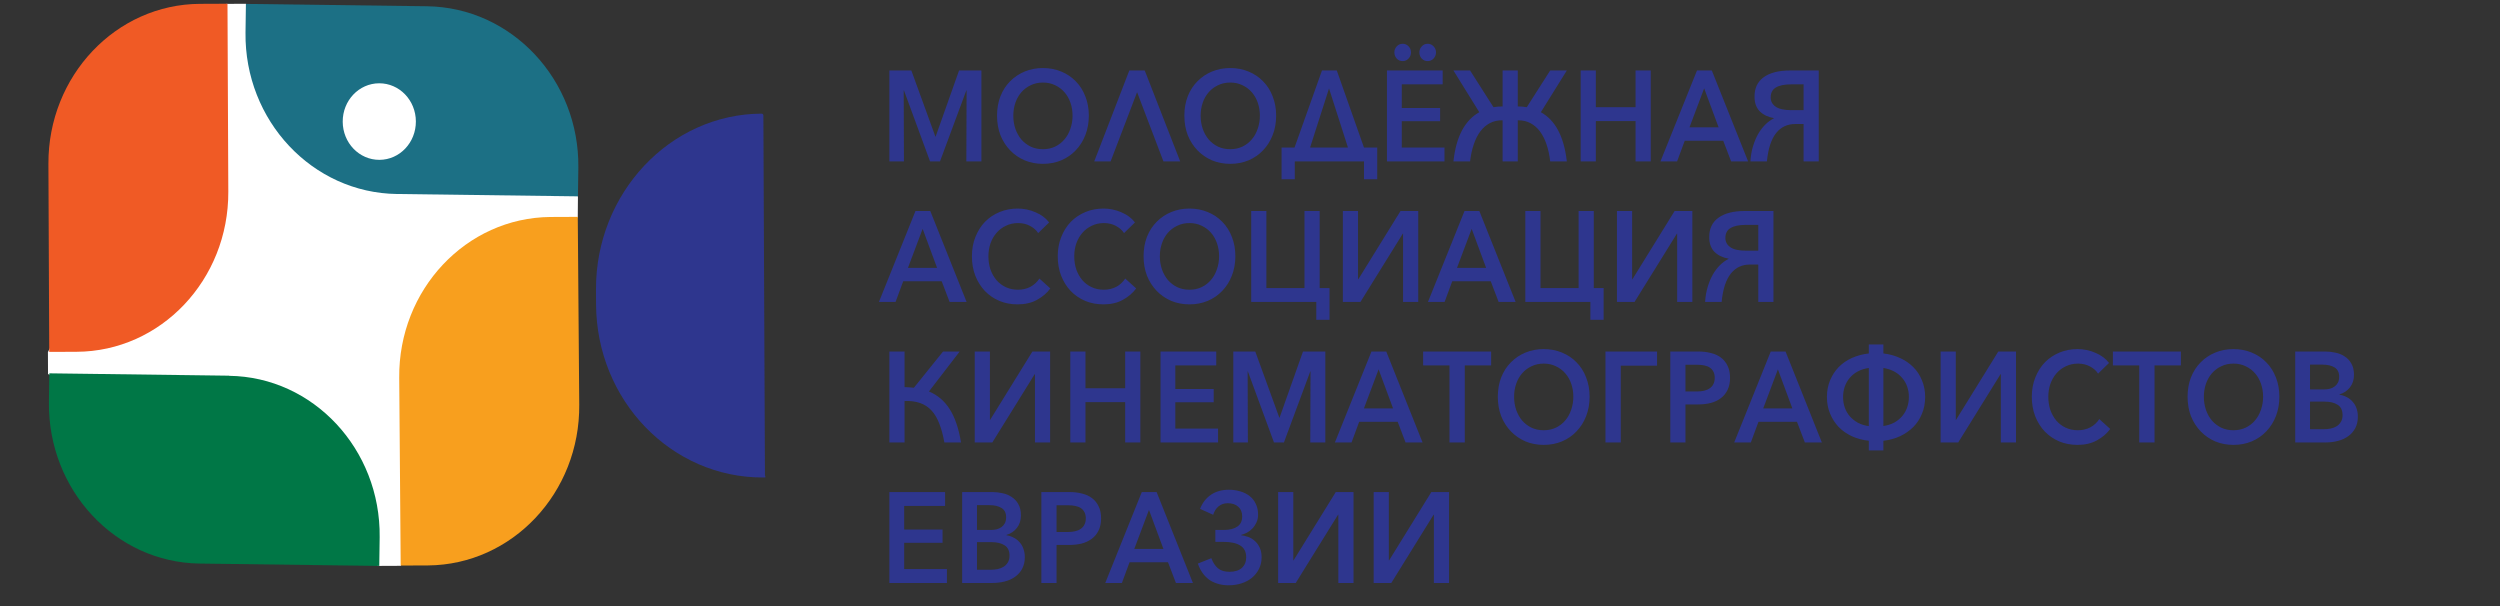
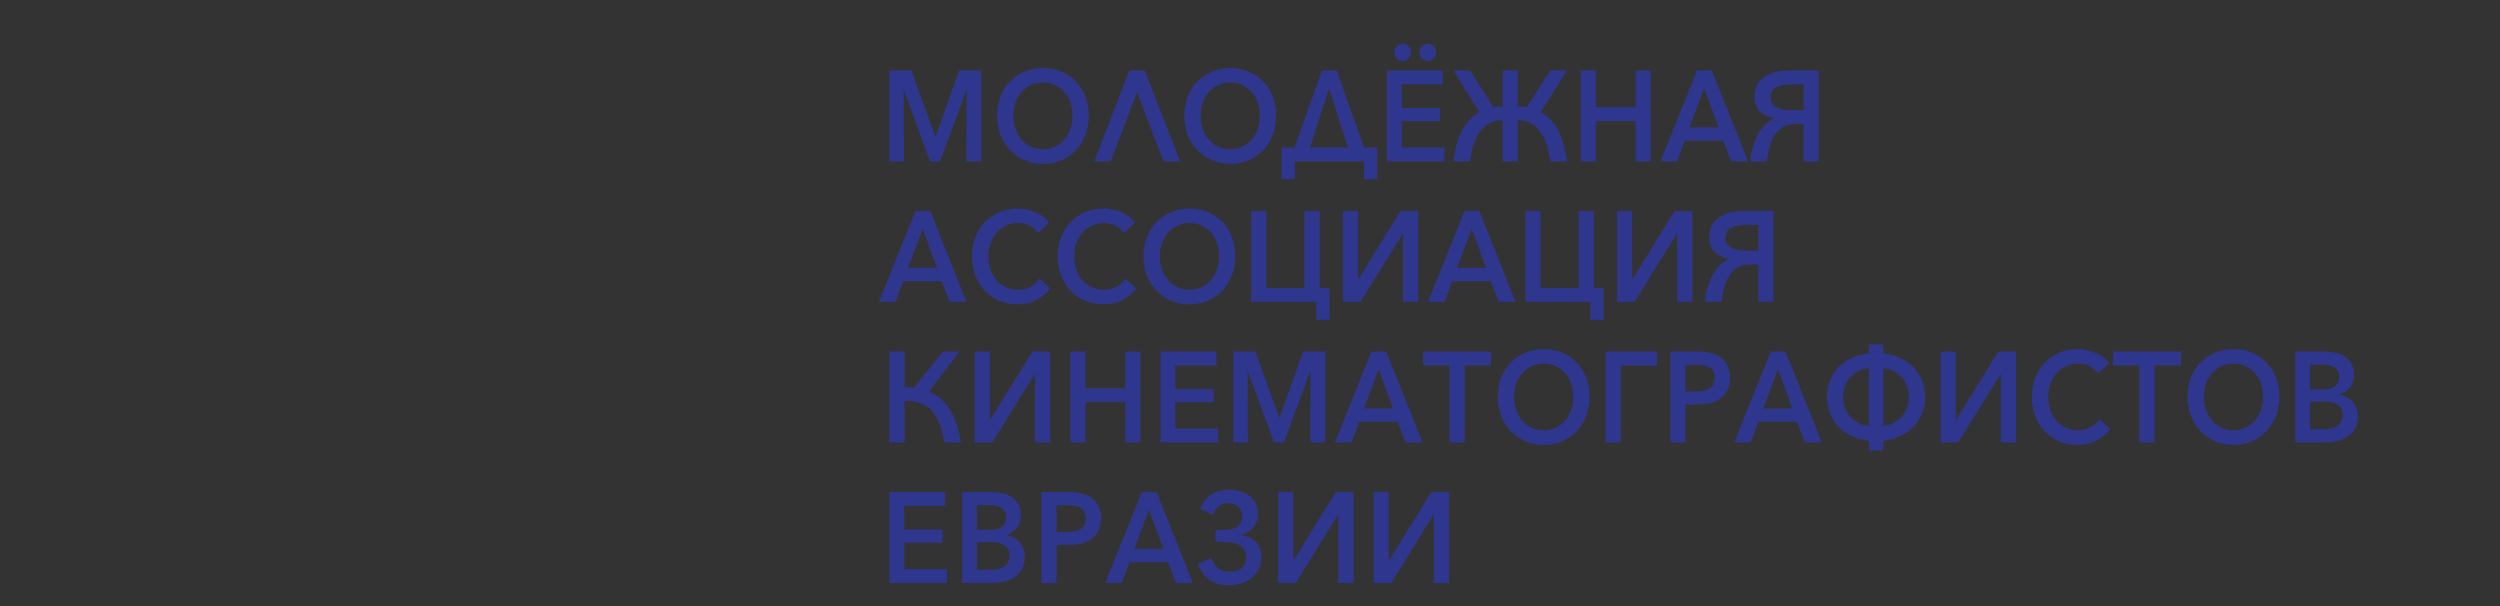
<svg xmlns="http://www.w3.org/2000/svg" width="1019" height="247" viewBox="0 0 1019 247" fill="none">
  <rect x="0" y="0" width="1019" height="247" fill="#333333" stroke="none" />
-   <path d="M381.263 55.683H381.363L390.913 28.726H400.018V65.785H393.882L393.98 36.839H393.882L383.144 65.785H379.087L368.447 36.839H368.349L368.447 65.785H362.509V28.726H371.466L381.263 55.683ZM443.804 47.151C443.804 50.047 443.325 52.699 442.367 55.107C441.444 57.48 440.142 59.538 438.459 61.283C436.809 63.028 434.83 64.389 432.521 65.366C430.245 66.308 427.771 66.779 425.098 66.779C422.426 66.779 419.952 66.308 417.676 65.366C415.4 64.389 413.42 63.028 411.738 61.283C410.055 59.538 408.735 57.48 407.779 55.107C406.856 52.699 406.395 50.047 406.395 47.151C406.395 44.254 406.856 41.62 407.779 39.247C408.735 36.839 410.055 34.798 411.738 33.123C413.42 31.413 415.4 30.087 417.676 29.145C419.952 28.202 422.426 27.731 425.098 27.731C427.771 27.731 430.245 28.202 432.521 29.145C434.83 30.087 436.809 31.413 438.459 33.123C440.142 34.798 441.444 36.839 442.367 39.247C443.325 41.62 443.804 44.254 443.804 47.151ZM437.173 47.151C437.173 45.301 436.893 43.556 436.331 41.916C435.77 40.276 434.962 38.846 433.907 37.624C432.851 36.403 431.581 35.443 430.097 34.745C428.612 34.013 426.946 33.646 425.098 33.646C423.251 33.646 421.584 34.013 420.1 34.745C418.615 35.443 417.346 36.403 416.291 37.624C415.235 38.846 414.427 40.276 413.865 41.916C413.305 43.556 413.024 45.301 413.024 47.151C413.024 49.035 413.305 50.815 413.865 52.49C414.46 54.165 415.268 55.613 416.291 56.834C417.346 58.056 418.615 59.033 420.1 59.765C421.584 60.463 423.251 60.812 425.098 60.812C426.913 60.812 428.562 60.463 430.047 59.765C431.564 59.033 432.834 58.056 433.857 56.834C434.913 55.613 435.721 54.165 436.281 52.49C436.876 50.815 437.173 49.035 437.173 47.151ZM452.689 65.785H446.01L460.31 28.726H466.594L481.045 65.785H474.215L463.477 37.572L452.689 65.785ZM520.155 47.151C520.155 50.047 519.677 52.699 518.72 55.107C517.796 57.48 516.493 59.538 514.81 61.283C513.16 63.028 511.181 64.389 508.872 65.366C506.596 66.308 504.122 66.779 501.449 66.779C498.779 66.779 496.304 66.308 494.027 65.366C491.751 64.389 489.772 63.028 488.089 61.283C486.408 59.538 485.088 57.48 484.13 55.107C483.207 52.699 482.746 50.047 482.746 47.151C482.746 44.254 483.207 41.62 484.13 39.247C485.088 36.839 486.408 34.798 488.089 33.123C489.772 31.413 491.751 30.087 494.027 29.145C496.304 28.202 498.779 27.731 501.449 27.731C504.122 27.731 506.596 28.202 508.872 29.145C511.181 30.087 513.16 31.413 514.81 33.123C516.493 34.798 517.796 36.839 518.72 39.247C519.677 41.62 520.155 44.254 520.155 47.151ZM513.524 47.151C513.524 45.301 513.244 43.556 512.682 41.916C512.122 40.276 511.314 38.846 510.258 37.624C509.202 36.403 507.932 35.443 506.448 34.745C504.963 34.013 503.297 33.646 501.449 33.646C499.603 33.646 497.937 34.013 496.453 34.745C494.968 35.443 493.697 36.403 492.642 37.624C491.586 38.846 490.778 40.276 490.216 41.916C489.657 43.556 489.377 45.301 489.377 47.151C489.377 49.035 489.657 50.815 490.216 52.49C490.811 54.165 491.619 55.613 492.642 56.834C493.697 58.056 494.968 59.033 496.453 59.765C497.937 60.463 499.603 60.812 501.449 60.812C503.264 60.812 504.913 60.463 506.398 59.765C507.916 59.033 509.185 58.056 510.208 56.834C511.264 55.613 512.073 54.165 512.634 52.49C513.227 50.815 513.524 49.035 513.524 47.151ZM527.754 65.785V73.061H522.361V60.132H527.656L538.839 28.726H544.877L555.96 60.132H561.354V73.061H555.96V65.785H527.754ZM533.99 60.132H549.428L541.709 36.054L533.99 60.132ZM571.361 60.132H588.779V65.785H565.323V28.726H588.037V34.379H571.361V44.01H586.997V49.401H571.361V60.132ZM568.342 21.345C568.342 20.438 568.655 19.636 569.282 18.938C569.942 18.205 570.751 17.838 571.708 17.838C572.664 17.838 573.472 18.187 574.132 18.885C574.792 19.583 575.121 20.403 575.121 21.345C575.121 22.323 574.792 23.16 574.132 23.858C573.472 24.556 572.664 24.905 571.708 24.905C570.751 24.905 569.942 24.556 569.282 23.858C568.655 23.16 568.342 22.323 568.342 21.345ZM578.535 21.345C578.535 20.438 578.849 19.636 579.477 18.938C580.136 18.205 580.945 17.838 581.901 17.838C582.857 17.838 583.665 18.187 584.325 18.885C584.985 19.583 585.315 20.403 585.315 21.345C585.315 22.323 584.985 23.16 584.325 23.858C583.665 24.556 582.857 24.905 581.901 24.905C580.945 24.905 580.136 24.556 579.477 23.858C578.849 23.16 578.535 22.323 578.535 21.345ZM612.462 49.035C610.516 49 608.784 49.384 607.266 50.187C605.75 50.989 604.447 52.123 603.357 53.589C602.269 55.054 601.378 56.834 600.685 58.928C599.993 60.987 599.498 63.272 599.2 65.785H592.421C592.982 60.655 594.153 56.433 595.934 53.118C597.716 49.803 600.058 47.343 602.962 45.737L592.421 28.726H599.2L608.75 43.696C609.938 43.487 611.176 43.382 612.462 43.382V28.726H618.647V43.382C619.901 43.382 621.121 43.487 622.309 43.696L631.859 28.726H638.639L628.049 45.737C633.955 48.983 637.484 55.665 638.639 65.785H631.859C631.563 63.237 631.068 60.934 630.375 58.876C629.683 56.817 628.792 55.054 627.704 53.589C626.614 52.123 625.311 50.989 623.794 50.187C622.276 49.384 620.561 49 618.647 49.035V65.785H612.462V49.035ZM644.285 28.726H650.47V43.696H666.651V28.726H672.837V65.785H666.651V49.349H650.47V65.785H644.285V28.726ZM683.584 65.785H676.804L691.697 28.726H697.735L712.531 65.785H705.603L702.387 57.358H686.701L683.584 65.785ZM688.63 51.914H700.506L694.618 36.002L688.63 51.914ZM735.136 34.379H730.188C727.317 34.379 725.19 34.815 723.803 35.687C722.419 36.525 721.726 37.868 721.726 39.718C721.726 41.288 722.402 42.544 723.755 43.487C725.106 44.429 727.251 44.9 730.188 44.9H735.136V34.379ZM723.012 48.145C720.638 47.726 718.723 46.802 717.272 45.371C715.854 43.905 715.145 41.934 715.145 39.456C715.111 35.967 716.349 33.315 718.855 31.5C721.396 29.651 724.975 28.726 729.593 28.726L741.321 28.726V65.785H735.136V50.553H731.673C730.121 50.553 728.703 50.85 727.416 51.443C726.129 52.036 724.991 52.943 724.002 54.165C723.012 55.386 722.187 56.974 721.528 58.928C720.901 60.847 720.456 63.133 720.191 65.785H713.462C713.594 63.586 713.94 61.562 714.502 59.713C715.061 57.829 715.754 56.154 716.579 54.688C717.437 53.188 718.41 51.896 719.498 50.815C720.588 49.733 721.759 48.878 723.012 48.25V48.145ZM365.033 123.063H358.254L373.149 86.004H379.185L393.98 123.063H387.053L383.837 114.636H368.151L365.033 123.063ZM370.08 109.192H381.956L376.068 93.279L370.08 109.192ZM428.116 117.567C426.729 119.451 424.915 121.004 422.672 122.225C420.461 123.447 417.822 124.057 414.755 124.057C412.083 124.057 409.608 123.586 407.333 122.644C405.057 121.667 403.094 120.324 401.444 118.614C399.795 116.869 398.492 114.793 397.534 112.385C396.611 109.977 396.15 107.342 396.15 104.481C396.15 101.585 396.628 98.95 397.584 96.577C398.54 94.169 399.843 92.111 401.493 90.401C403.176 88.691 405.155 87.365 407.431 86.423C409.708 85.48 412.166 85.009 414.805 85.009C417.344 85.009 419.77 85.515 422.079 86.527C424.42 87.504 426.268 88.883 427.621 90.662L423.167 95.007C422.409 93.82 421.303 92.843 419.852 92.076C418.4 91.308 416.784 90.924 415.002 90.924C413.156 90.924 411.489 91.29 410.005 92.023C408.52 92.721 407.249 93.681 406.195 94.902C405.138 96.124 404.314 97.554 403.72 99.194C403.159 100.834 402.879 102.597 402.879 104.481C402.879 106.4 403.159 108.197 403.72 109.872C404.314 111.512 405.122 112.943 406.145 114.164C407.201 115.386 408.47 116.345 409.955 117.043C411.439 117.741 413.106 118.09 414.953 118.09C416.768 118.09 418.434 117.706 419.95 116.939C421.468 116.136 422.706 115.002 423.662 113.536L428.116 117.567ZM463.102 117.567C461.716 119.451 459.902 121.004 457.659 122.225C455.448 123.447 452.809 124.057 449.742 124.057C447.069 124.057 444.595 123.586 442.319 122.644C440.043 121.667 438.079 120.324 436.429 118.614C434.78 116.869 433.477 114.793 432.521 112.385C431.598 109.977 431.136 107.342 431.136 104.481C431.136 101.585 431.614 98.95 432.571 96.577C433.527 94.169 434.83 92.111 436.479 90.401C438.162 88.691 440.142 87.365 442.417 86.423C444.693 85.48 447.151 85.009 449.79 85.009C452.331 85.009 454.755 85.515 457.064 86.527C459.407 87.504 461.254 88.883 462.607 90.662L458.154 95.007C457.394 93.82 456.289 92.843 454.838 92.076C453.387 91.308 451.769 90.924 449.988 90.924C448.141 90.924 446.476 91.29 444.992 92.023C443.507 92.721 442.236 93.681 441.181 94.902C440.125 96.124 439.3 97.554 438.707 99.194C438.146 100.834 437.866 102.597 437.866 104.481C437.866 106.4 438.146 108.197 438.707 109.872C439.3 111.512 440.108 112.943 441.131 114.164C442.188 115.386 443.457 116.345 444.942 117.043C446.426 117.741 448.092 118.09 449.94 118.09C451.754 118.09 453.419 117.706 454.937 116.939C456.454 116.136 457.692 115.002 458.649 113.536L463.102 117.567ZM503.532 104.429C503.532 107.325 503.054 109.977 502.096 112.385C501.173 114.758 499.87 116.817 498.187 118.561C496.538 120.306 494.558 121.667 492.249 122.644C489.973 123.586 487.499 124.057 484.827 124.057C482.154 124.057 479.68 123.586 477.404 122.644C475.128 121.667 473.149 120.306 471.466 118.561C469.783 116.817 468.464 114.758 467.507 112.385C466.584 109.977 466.121 107.325 466.121 104.429C466.121 101.532 466.584 98.898 467.507 96.525C468.464 94.117 469.783 92.076 471.466 90.401C473.149 88.691 475.128 87.365 477.404 86.423C479.68 85.48 482.154 85.009 484.827 85.009C487.499 85.009 489.973 85.48 492.249 86.423C494.558 87.365 496.538 88.691 498.187 90.401C499.87 92.076 501.173 94.117 502.096 96.525C503.054 98.898 503.532 101.532 503.532 104.429ZM496.901 104.429C496.901 102.579 496.621 100.834 496.06 99.194C495.498 97.554 494.69 96.124 493.635 94.902C492.579 93.681 491.309 92.721 489.825 92.023C488.34 91.29 486.674 90.924 484.827 90.924C482.979 90.924 481.313 91.29 479.828 92.023C478.344 92.721 477.074 93.681 476.018 94.902C474.963 96.124 474.155 97.554 473.594 99.194C473.034 100.834 472.752 102.579 472.752 104.429C472.752 106.313 473.034 108.093 473.594 109.768C474.188 111.443 474.997 112.891 476.018 114.112C477.074 115.333 478.344 116.311 479.828 117.043C481.313 117.741 482.979 118.09 484.827 118.09C486.641 118.09 488.29 117.741 489.775 117.043C491.293 116.311 492.562 115.333 493.585 114.112C494.642 112.891 495.45 111.443 496.01 109.768C496.604 108.093 496.901 106.313 496.901 104.429ZM509.993 123.063V86.004H516.179V117.41H531.716V86.004H537.902V117.41H541.911V130.339H536.516V123.063H509.993ZM553.632 113.85L570.853 86.004H578.077V123.063H571.891V95.216H571.793L554.523 123.063H547.347V86.004H553.534V113.85H553.632ZM588.82 123.063H582.041L596.936 86.004H602.972L617.767 123.063H610.839L607.624 114.636H591.937L588.82 123.063ZM593.867 109.192H605.743L599.855 93.279L593.867 109.192ZM621.718 123.063V86.004H627.904V117.41H643.44V86.004H649.627V117.41H653.635V130.339H648.24V123.063H621.718ZM665.356 113.85L682.577 86.004H689.801V123.063H683.615V95.216H683.517L666.248 123.063H659.072V86.004H665.258V113.85H665.356ZM716.676 91.657H711.727C708.858 91.657 706.729 92.093 705.345 92.966C703.958 93.803 703.265 95.146 703.265 96.996C703.265 98.566 703.942 99.822 705.295 100.765C706.647 101.707 708.792 102.178 711.727 102.178H716.676V91.657ZM704.553 105.423C702.177 105.004 700.265 104.08 698.812 102.649C697.394 101.183 696.684 99.212 696.684 96.734C696.653 93.245 697.889 90.593 700.396 88.778C702.935 86.928 706.516 86.004 711.134 86.004H722.862V123.063H716.676V107.831H713.212C711.662 107.831 710.243 108.128 708.957 108.721C707.67 109.314 706.533 110.221 705.543 111.443C704.553 112.664 703.729 114.252 703.069 116.206C702.441 118.125 701.996 120.411 701.732 123.063H695.003C695.135 120.864 695.481 118.84 696.041 116.991C696.603 115.107 697.296 113.432 698.12 111.966C698.977 110.466 699.951 109.174 701.039 108.093C702.127 107.011 703.299 106.156 704.553 105.528V105.423ZM362.509 180.341V143.282H368.695V157.781C369.355 157.781 369.998 157.816 370.625 157.886C371.251 157.92 371.878 157.973 372.506 158.043L384.382 143.282H391.16L378.64 159.561C382.171 161.026 384.992 163.434 387.103 166.784C389.247 170.134 390.781 174.653 391.704 180.341H384.925C384.397 177.375 383.705 174.81 382.847 172.646C382.023 170.483 380.966 168.703 379.68 167.307C378.394 165.912 376.843 164.9 375.028 164.271C373.214 163.643 371.103 163.364 368.695 163.434V180.341H362.509ZM403.587 171.128L420.806 143.282H428.032V180.341H421.846V152.494H421.748L404.477 180.341H397.303V143.282H403.487V171.128H403.587ZM436.251 143.282H442.437V158.252H458.617V143.282H464.803V180.341H458.617V163.905H442.437V180.341H436.251V143.282ZM479.062 174.688H496.481V180.341H473.026V143.282H495.738V148.935H479.062V158.566H494.7V163.957H479.062V174.688ZM521.451 170.239H521.549L531.1 143.282H540.205V180.341H534.069L534.168 151.395H534.069L523.33 180.341H519.273L508.634 151.395H508.535L508.634 180.341H502.696V143.282H511.653L521.451 170.239ZM550.886 180.341H544.107L559.002 143.282H565.038L579.833 180.341H572.906L569.69 171.914H554.004L550.886 180.341ZM555.933 166.47H567.809L561.921 150.558L555.933 166.47ZM597.046 180.341H590.81V148.935H580.071V143.282H607.782V148.935H597.046V180.341ZM647.922 161.707C647.922 164.603 647.444 167.255 646.488 169.663C645.565 172.036 644.26 174.095 642.579 175.839C640.929 177.584 638.95 178.945 636.641 179.922C634.363 180.864 631.889 181.335 629.218 181.335C626.546 181.335 624.072 180.864 621.796 179.922C619.518 178.945 617.539 177.584 615.858 175.839C614.175 174.095 612.856 172.036 611.899 169.663C610.974 167.255 610.513 164.603 610.513 161.707C610.513 158.81 610.974 156.176 611.899 153.803C612.856 151.395 614.175 149.354 615.858 147.679C617.539 145.969 619.518 144.643 621.796 143.701C624.072 142.758 626.546 142.287 629.218 142.287C631.889 142.287 634.363 142.758 636.641 143.701C638.95 144.643 640.929 145.969 642.579 147.679C644.26 149.354 645.565 151.395 646.488 153.803C647.444 156.176 647.922 158.81 647.922 161.707ZM641.291 161.707C641.291 159.857 641.011 158.112 640.451 156.472C639.89 154.832 639.082 153.402 638.025 152.18C636.971 150.959 635.7 149.999 634.215 149.301C632.731 148.568 631.064 148.202 629.218 148.202C627.371 148.202 625.705 148.568 624.22 149.301C622.736 149.999 621.466 150.959 620.41 152.18C619.353 153.402 618.545 154.832 617.985 156.472C617.424 158.112 617.144 159.857 617.144 161.707C617.144 163.591 617.424 165.371 617.985 167.046C618.579 168.721 619.387 170.169 620.41 171.39C621.466 172.612 622.736 173.589 624.22 174.321C625.705 175.019 627.371 175.368 629.218 175.368C631.033 175.368 632.682 175.019 634.167 174.321C635.683 173.589 636.954 172.612 637.977 171.39C639.032 170.169 639.84 168.721 640.401 167.046C640.994 165.371 641.291 163.591 641.291 161.707ZM660.62 180.341H654.385V143.282H675.415V149.04H660.62V180.341ZM680.818 143.282H692.297C694.145 143.282 695.861 143.491 697.444 143.91C699.027 144.294 700.38 144.922 701.501 145.794C702.655 146.667 703.547 147.783 704.173 149.144C704.833 150.47 705.163 152.093 705.163 154.012C705.163 155.931 704.816 157.589 704.125 158.985C703.465 160.346 702.541 161.462 701.353 162.335C700.198 163.207 698.83 163.853 697.246 164.271C695.663 164.655 693.963 164.847 692.149 164.847H687.002V180.341H680.818V143.282ZM687.002 159.561H691.704C692.759 159.561 693.733 159.456 694.623 159.247C695.515 159.037 696.273 158.706 696.899 158.252C697.559 157.798 698.054 157.223 698.384 156.525C698.747 155.827 698.928 154.989 698.928 154.012C698.928 153 698.747 152.163 698.384 151.5C698.022 150.802 697.527 150.243 696.899 149.825C696.273 149.406 695.515 149.109 694.623 148.935C693.765 148.76 692.825 148.673 691.802 148.673H687.002V159.561ZM713.64 180.341H706.861L721.756 143.282H727.792L742.587 180.341H735.659L732.444 171.914H716.758L713.64 180.341ZM718.687 166.47H730.563L724.675 150.558L718.687 166.47ZM767.667 144.067C770.141 144.346 772.417 144.974 774.497 145.951C776.574 146.893 778.372 148.132 779.89 149.668C781.408 151.203 782.579 153 783.404 155.059C784.26 157.118 784.69 159.369 784.69 161.811C784.69 164.289 784.26 166.557 783.404 168.616C782.579 170.675 781.408 172.472 779.89 174.007C778.372 175.543 776.574 176.799 774.497 177.776C772.417 178.753 770.141 179.381 767.667 179.66V183.586H761.729V179.66C759.255 179.381 756.962 178.771 754.851 177.828C752.772 176.851 750.974 175.595 749.457 174.06C747.972 172.489 746.802 170.675 745.944 168.616C745.086 166.557 744.658 164.289 744.658 161.811C744.658 159.334 745.086 157.066 745.944 155.007C746.802 152.948 747.972 151.151 749.457 149.615C750.974 148.08 752.772 146.841 754.851 145.899C756.962 144.957 759.255 144.346 761.729 144.067V140.403H767.667V144.067ZM751.239 161.811C751.239 163.347 751.469 164.777 751.931 166.103C752.394 167.43 753.07 168.616 753.96 169.663C754.851 170.675 755.939 171.547 757.226 172.28C758.545 172.978 760.046 173.449 761.729 173.693V149.982C760.046 150.226 758.545 150.697 757.226 151.395C755.939 152.093 754.851 152.965 753.96 154.012C753.07 155.059 752.394 156.246 751.931 157.572C751.469 158.898 751.239 160.311 751.239 161.811ZM778.059 161.811C778.059 160.311 777.827 158.898 777.366 157.572C776.904 156.246 776.228 155.076 775.338 154.065C774.48 153.018 773.407 152.145 772.121 151.447C770.834 150.749 769.35 150.261 767.667 149.982V173.641C769.35 173.397 770.834 172.926 772.121 172.228C773.407 171.495 774.48 170.622 775.338 169.61C776.228 168.564 776.904 167.377 777.366 166.051C777.827 164.725 778.059 163.312 778.059 161.811ZM797.281 171.128L814.5 143.282H821.724V180.341H815.54V152.494H815.441L798.17 180.341H790.996V143.282H797.181V171.128H797.281ZM860.13 174.845C858.743 176.729 856.929 178.282 854.686 179.503C852.476 180.725 849.836 181.335 846.769 181.335C844.097 181.335 841.622 180.864 839.346 179.922C837.071 178.945 835.108 177.602 833.458 175.892C831.809 174.147 830.504 172.071 829.548 169.663C828.625 167.255 828.164 164.62 828.164 161.759C828.164 158.863 828.642 156.228 829.598 153.855C830.554 151.447 831.857 149.389 833.507 147.679C835.19 145.969 837.169 144.643 839.445 143.701C841.721 142.758 844.18 142.287 846.819 142.287C849.358 142.287 851.782 142.793 854.092 143.805C856.434 144.782 858.282 146.161 859.635 147.94L855.181 152.285C854.421 151.098 853.317 150.121 851.866 149.354C850.415 148.586 848.798 148.202 847.016 148.202C845.17 148.202 843.503 148.568 842.019 149.301C840.534 149.999 839.263 150.959 838.209 152.18C837.152 153.402 836.328 154.832 835.734 156.472C835.173 158.112 834.893 159.875 834.893 161.759C834.893 163.678 835.173 165.475 835.734 167.15C836.328 168.79 837.136 170.221 838.159 171.443C839.215 172.664 840.484 173.623 841.969 174.321C843.453 175.019 845.12 175.368 846.967 175.368C848.782 175.368 850.448 174.984 851.964 174.217C853.482 173.414 854.72 172.28 855.676 170.814L860.13 174.845ZM878.192 180.341H871.957V148.935H861.219V143.282H888.93V148.935H878.192V180.341ZM929.07 161.707C929.07 164.603 928.592 167.255 927.635 169.663C926.711 172.036 925.408 174.095 923.725 175.839C922.076 177.584 920.096 178.945 917.787 179.922C915.511 180.864 913.037 181.335 910.364 181.335C907.694 181.335 905.22 180.864 902.942 179.922C900.666 178.945 898.687 177.584 897.004 175.839C895.323 174.095 894.003 172.036 893.045 169.663C892.122 167.255 891.661 164.603 891.661 161.707C891.661 158.81 892.122 156.176 893.045 153.803C894.003 151.395 895.323 149.354 897.004 147.679C898.687 145.969 900.666 144.643 902.942 143.701C905.22 142.758 907.694 142.287 910.364 142.287C913.037 142.287 915.511 142.758 917.787 143.701C920.096 144.643 922.076 145.969 923.725 147.679C925.408 149.354 926.711 151.395 927.635 153.803C928.592 156.176 929.07 158.81 929.07 161.707ZM922.439 161.707C922.439 159.857 922.159 158.112 921.597 156.472C921.038 154.832 920.23 153.402 919.173 152.18C918.117 150.959 916.847 149.999 915.363 149.301C913.878 148.568 912.212 148.202 910.364 148.202C908.518 148.202 906.852 148.568 905.368 149.301C903.883 149.999 902.612 150.959 901.557 152.18C900.501 153.402 899.693 154.832 899.133 156.472C898.572 158.112 898.292 159.857 898.292 161.707C898.292 163.591 898.572 165.371 899.133 167.046C899.726 168.721 900.534 170.169 901.557 171.39C902.612 172.612 903.883 173.589 905.368 174.321C906.852 175.019 908.518 175.368 910.364 175.368C912.179 175.368 913.828 175.019 915.313 174.321C916.831 173.589 918.102 172.612 919.123 171.39C920.18 170.169 920.988 168.721 921.549 167.046C922.142 165.371 922.439 163.591 922.439 161.707ZM935.531 143.282H947.854C949.207 143.282 950.574 143.439 951.961 143.753C953.345 144.032 954.583 144.538 955.671 145.271C956.794 145.969 957.7 146.928 958.393 148.15C959.118 149.371 959.481 150.924 959.481 152.808C959.481 154.797 958.938 156.49 957.849 157.886C956.761 159.281 955.324 160.241 953.543 160.764V160.869C954.6 161.044 955.589 161.375 956.512 161.864C957.437 162.317 958.228 162.928 958.888 163.696C959.581 164.429 960.108 165.318 960.471 166.365C960.868 167.377 961.066 168.529 961.066 169.82C961.066 171.6 960.719 173.152 960.026 174.478C959.333 175.804 958.377 176.904 957.156 177.776C955.969 178.648 954.566 179.294 952.95 179.713C951.366 180.131 949.668 180.341 947.854 180.341H935.531V143.282ZM941.569 158.723H947.309C948.134 158.723 948.908 158.636 949.635 158.461C950.393 158.252 951.053 157.938 951.614 157.519C952.175 157.1 952.62 156.577 952.95 155.949C953.28 155.286 953.445 154.483 953.445 153.541C953.445 151.796 952.819 150.54 951.564 149.772C950.311 149.005 948.678 148.621 946.666 148.621H941.569V158.723ZM941.569 174.95H947.161C948.117 174.95 949.057 174.862 949.981 174.688C950.904 174.478 951.712 174.164 952.405 173.746C953.132 173.292 953.708 172.699 954.138 171.966C954.6 171.233 954.83 170.326 954.83 169.244C954.83 167.255 954.17 165.842 952.85 165.004C951.531 164.132 949.733 163.696 947.457 163.696H941.569V174.95ZM368.547 231.965H385.965V237.619H362.509V200.559H385.222V206.213H368.547V215.844H384.184V221.236H368.547V231.965ZM392.179 200.559H404.502C405.855 200.559 407.223 200.716 408.609 201.031C409.993 201.31 411.231 201.816 412.319 202.549C413.442 203.247 414.348 204.206 415.042 205.427C415.766 206.648 416.13 208.203 416.13 210.087C416.13 212.075 415.586 213.768 414.497 215.164C413.409 216.56 411.973 217.519 410.192 218.042V218.148C411.248 218.322 412.238 218.654 413.161 219.142C414.085 219.595 414.877 220.206 415.536 220.973C416.23 221.706 416.756 222.596 417.119 223.643C417.516 224.655 417.714 225.807 417.714 227.097C417.714 228.877 417.367 230.43 416.674 231.757C415.981 233.082 415.025 234.182 413.804 235.055C412.617 235.927 411.215 236.572 409.598 236.991C408.014 237.409 406.316 237.619 404.502 237.619H392.179V200.559ZM398.217 216.001H403.957C404.782 216.001 405.556 215.913 406.283 215.739C407.041 215.531 407.701 215.215 408.262 214.798C408.824 214.378 409.269 213.855 409.598 213.227C409.928 212.565 410.093 211.761 410.093 210.82C410.093 209.075 409.467 207.818 408.212 207.05C406.959 206.283 405.327 205.899 403.314 205.899H398.217V216.001ZM398.217 232.228H403.809C404.765 232.228 405.705 232.14 406.629 231.965C407.552 231.757 408.361 231.442 409.054 231.024C409.78 230.569 410.356 229.977 410.786 229.244C411.248 228.511 411.478 227.603 411.478 226.523C411.478 224.533 410.818 223.12 409.498 222.282C408.179 221.41 406.381 220.973 404.105 220.973H398.217V232.228ZM424.46 200.559H435.941C437.787 200.559 439.503 200.769 441.086 201.188C442.671 201.573 444.024 202.2 445.145 203.072C446.299 203.945 447.189 205.062 447.817 206.423C448.477 207.748 448.807 209.371 448.807 211.29C448.807 213.21 448.46 214.866 447.767 216.262C447.108 217.624 446.183 218.74 444.997 219.612C443.842 220.485 442.472 221.13 440.89 221.549C439.305 221.934 437.606 222.126 435.791 222.126H430.646V237.619H424.46V200.559ZM430.646 216.838H435.346C436.403 216.838 437.376 216.734 438.266 216.525C439.157 216.315 439.915 215.984 440.543 215.531C441.203 215.076 441.698 214.5 442.028 213.802C442.389 213.104 442.571 212.267 442.571 211.29C442.571 210.279 442.389 209.44 442.028 208.777C441.664 208.079 441.17 207.521 440.543 207.103C439.915 206.683 439.157 206.387 438.266 206.213C437.409 206.038 436.468 205.95 435.446 205.95H430.646V216.838ZM457.282 237.619H450.503L465.398 200.559H471.434L486.231 237.619H479.303L476.086 229.191H460.4L457.282 237.619ZM462.331 223.747H474.207L468.317 207.836L462.331 223.747ZM495.376 216.001H498.939C501.216 216.001 503.014 215.547 504.333 214.641C505.653 213.733 506.313 212.355 506.313 210.504C506.313 208.795 505.768 207.469 504.68 206.527C503.624 205.585 502.221 205.113 500.473 205.113C498.989 205.113 497.736 205.533 496.713 206.37C495.69 207.207 494.948 208.36 494.485 209.824L489.142 207.417C490.098 204.939 491.583 203.019 493.595 201.659C495.608 200.298 498.032 199.618 500.87 199.618C502.551 199.618 504.119 199.844 505.57 200.298C507.021 200.716 508.275 201.345 509.33 202.182C510.42 203.019 511.261 204.084 511.854 205.376C512.481 206.632 512.794 208.097 512.794 209.773C512.794 210.924 512.581 211.971 512.151 212.914C511.723 213.855 511.178 214.674 510.518 215.372C509.858 216.07 509.117 216.646 508.292 217.101C507.467 217.519 506.659 217.832 505.866 218.042V218.148C506.758 218.252 507.697 218.479 508.687 218.828C509.677 219.177 510.585 219.718 511.409 220.45C512.234 221.147 512.911 222.055 513.437 223.172C513.965 224.255 514.23 225.58 514.23 227.15C514.23 228.93 513.867 230.518 513.14 231.914C512.447 233.31 511.491 234.514 510.271 235.525C509.084 236.502 507.664 237.252 506.015 237.776C504.398 238.299 502.651 238.562 500.77 238.562C499.055 238.562 497.521 238.334 496.168 237.881C494.815 237.462 493.629 236.868 492.606 236.101C491.583 235.298 490.708 234.357 489.983 233.275C489.257 232.192 488.68 231.006 488.25 229.715L493.744 227.517C494.403 229.297 495.31 230.675 496.464 231.651C497.619 232.594 499.17 233.065 501.116 233.065C503.294 233.065 504.977 232.541 506.165 231.495C507.351 230.412 507.946 228.965 507.946 227.15C507.946 224.952 507.154 223.365 505.57 222.386C504.02 221.375 501.726 220.869 498.692 220.869H495.376V216.001ZM527.247 228.407L544.467 200.559H551.693V237.619H545.506V209.773H545.408L528.137 237.619H520.963V200.559H527.147V228.407H527.247ZM566.196 228.407L583.417 200.559H590.641V237.619H584.455V209.773H584.357L567.087 237.619H559.912V200.559H566.098V228.407H566.196Z" fill="#2E368E" />
+   <path d="M381.263 55.683H381.363L390.913 28.726H400.018V65.785H393.882L393.98 36.839H393.882L383.144 65.785H379.087L368.447 36.839H368.349L368.447 65.785H362.509V28.726H371.466L381.263 55.683ZM443.804 47.151C443.804 50.047 443.325 52.699 442.367 55.107C441.444 57.48 440.142 59.538 438.459 61.283C436.809 63.028 434.83 64.389 432.521 65.366C430.245 66.308 427.771 66.779 425.098 66.779C422.426 66.779 419.952 66.308 417.676 65.366C415.4 64.389 413.42 63.028 411.738 61.283C410.055 59.538 408.735 57.48 407.779 55.107C406.856 52.699 406.395 50.047 406.395 47.151C406.395 44.254 406.856 41.62 407.779 39.247C408.735 36.839 410.055 34.798 411.738 33.123C413.42 31.413 415.4 30.087 417.676 29.145C419.952 28.202 422.426 27.731 425.098 27.731C427.771 27.731 430.245 28.202 432.521 29.145C434.83 30.087 436.809 31.413 438.459 33.123C440.142 34.798 441.444 36.839 442.367 39.247C443.325 41.62 443.804 44.254 443.804 47.151ZM437.173 47.151C437.173 45.301 436.893 43.556 436.331 41.916C435.77 40.276 434.962 38.846 433.907 37.624C432.851 36.403 431.581 35.443 430.097 34.745C428.612 34.013 426.946 33.646 425.098 33.646C423.251 33.646 421.584 34.013 420.1 34.745C418.615 35.443 417.346 36.403 416.291 37.624C415.235 38.846 414.427 40.276 413.865 41.916C413.305 43.556 413.024 45.301 413.024 47.151C413.024 49.035 413.305 50.815 413.865 52.49C414.46 54.165 415.268 55.613 416.291 56.834C417.346 58.056 418.615 59.033 420.1 59.765C421.584 60.463 423.251 60.812 425.098 60.812C426.913 60.812 428.562 60.463 430.047 59.765C431.564 59.033 432.834 58.056 433.857 56.834C434.913 55.613 435.721 54.165 436.281 52.49C436.876 50.815 437.173 49.035 437.173 47.151ZM452.689 65.785H446.01L460.31 28.726H466.594L481.045 65.785H474.215L463.477 37.572L452.689 65.785ZM520.155 47.151C520.155 50.047 519.677 52.699 518.72 55.107C517.796 57.48 516.493 59.538 514.81 61.283C513.16 63.028 511.181 64.389 508.872 65.366C506.596 66.308 504.122 66.779 501.449 66.779C498.779 66.779 496.304 66.308 494.027 65.366C491.751 64.389 489.772 63.028 488.089 61.283C486.408 59.538 485.088 57.48 484.13 55.107C483.207 52.699 482.746 50.047 482.746 47.151C482.746 44.254 483.207 41.62 484.13 39.247C485.088 36.839 486.408 34.798 488.089 33.123C489.772 31.413 491.751 30.087 494.027 29.145C496.304 28.202 498.779 27.731 501.449 27.731C504.122 27.731 506.596 28.202 508.872 29.145C511.181 30.087 513.16 31.413 514.81 33.123C516.493 34.798 517.796 36.839 518.72 39.247C519.677 41.62 520.155 44.254 520.155 47.151ZM513.524 47.151C513.524 45.301 513.244 43.556 512.682 41.916C512.122 40.276 511.314 38.846 510.258 37.624C509.202 36.403 507.932 35.443 506.448 34.745C504.963 34.013 503.297 33.646 501.449 33.646C499.603 33.646 497.937 34.013 496.453 34.745C494.968 35.443 493.697 36.403 492.642 37.624C491.586 38.846 490.778 40.276 490.216 41.916C489.657 43.556 489.377 45.301 489.377 47.151C489.377 49.035 489.657 50.815 490.216 52.49C490.811 54.165 491.619 55.613 492.642 56.834C493.697 58.056 494.968 59.033 496.453 59.765C497.937 60.463 499.603 60.812 501.449 60.812C503.264 60.812 504.913 60.463 506.398 59.765C507.916 59.033 509.185 58.056 510.208 56.834C511.264 55.613 512.073 54.165 512.634 52.49C513.227 50.815 513.524 49.035 513.524 47.151ZM527.754 65.785V73.061H522.361V60.132H527.656L538.839 28.726H544.877L555.96 60.132H561.354V73.061H555.96V65.785H527.754ZM533.99 60.132H549.428L541.709 36.054L533.99 60.132ZM571.361 60.132H588.779V65.785H565.323V28.726H588.037V34.379H571.361V44.01H586.997V49.401H571.361V60.132ZM568.342 21.345C568.342 20.438 568.655 19.636 569.282 18.938C569.942 18.205 570.751 17.838 571.708 17.838C572.664 17.838 573.472 18.187 574.132 18.885C574.792 19.583 575.121 20.403 575.121 21.345C575.121 22.323 574.792 23.16 574.132 23.858C573.472 24.556 572.664 24.905 571.708 24.905C570.751 24.905 569.942 24.556 569.282 23.858C568.655 23.16 568.342 22.323 568.342 21.345ZM578.535 21.345C578.535 20.438 578.849 19.636 579.477 18.938C580.136 18.205 580.945 17.838 581.901 17.838C582.857 17.838 583.665 18.187 584.325 18.885C584.985 19.583 585.315 20.403 585.315 21.345C585.315 22.323 584.985 23.16 584.325 23.858C583.665 24.556 582.857 24.905 581.901 24.905C580.945 24.905 580.136 24.556 579.477 23.858C578.849 23.16 578.535 22.323 578.535 21.345ZM612.462 49.035C610.516 49 608.784 49.384 607.266 50.187C605.75 50.989 604.447 52.123 603.357 53.589C602.269 55.054 601.378 56.834 600.685 58.928C599.993 60.987 599.498 63.272 599.2 65.785H592.421C592.982 60.655 594.153 56.433 595.934 53.118C597.716 49.803 600.058 47.343 602.962 45.737L592.421 28.726H599.2L608.75 43.696C609.938 43.487 611.176 43.382 612.462 43.382V28.726H618.647V43.382C619.901 43.382 621.121 43.487 622.309 43.696L631.859 28.726H638.639L628.049 45.737C633.955 48.983 637.484 55.665 638.639 65.785H631.859C631.563 63.237 631.068 60.934 630.375 58.876C629.683 56.817 628.792 55.054 627.704 53.589C626.614 52.123 625.311 50.989 623.794 50.187C622.276 49.384 620.561 49 618.647 49.035V65.785H612.462V49.035ZM644.285 28.726H650.47V43.696H666.651V28.726H672.837V65.785H666.651V49.349H650.47V65.785H644.285V28.726ZM683.584 65.785H676.804L691.697 28.726H697.735L712.531 65.785H705.603L702.387 57.358H686.701L683.584 65.785ZM688.63 51.914H700.506L694.618 36.002L688.63 51.914ZM735.136 34.379H730.188C727.317 34.379 725.19 34.815 723.803 35.687C722.419 36.525 721.726 37.868 721.726 39.718C721.726 41.288 722.402 42.544 723.755 43.487C725.106 44.429 727.251 44.9 730.188 44.9H735.136V34.379ZM723.012 48.145C720.638 47.726 718.723 46.802 717.272 45.371C715.854 43.905 715.145 41.934 715.145 39.456C715.111 35.967 716.349 33.315 718.855 31.5C721.396 29.651 724.975 28.726 729.593 28.726L741.321 28.726V65.785H735.136V50.553H731.673C730.121 50.553 728.703 50.85 727.416 51.443C726.129 52.036 724.991 52.943 724.002 54.165C723.012 55.386 722.187 56.974 721.528 58.928C720.901 60.847 720.456 63.133 720.191 65.785H713.462C713.594 63.586 713.94 61.562 714.502 59.713C715.061 57.829 715.754 56.154 716.579 54.688C717.437 53.188 718.41 51.896 719.498 50.815C720.588 49.733 721.759 48.878 723.012 48.25V48.145ZM365.033 123.063H358.254L373.149 86.004H379.185L393.98 123.063H387.053L383.837 114.636H368.151L365.033 123.063ZM370.08 109.192H381.956L376.068 93.279L370.08 109.192ZM428.116 117.567C426.729 119.451 424.915 121.004 422.672 122.225C420.461 123.447 417.822 124.057 414.755 124.057C412.083 124.057 409.608 123.586 407.333 122.644C405.057 121.667 403.094 120.324 401.444 118.614C399.795 116.869 398.492 114.793 397.534 112.385C396.611 109.977 396.15 107.342 396.15 104.481C396.15 101.585 396.628 98.95 397.584 96.577C398.54 94.169 399.843 92.111 401.493 90.401C403.176 88.691 405.155 87.365 407.431 86.423C409.708 85.48 412.166 85.009 414.805 85.009C417.344 85.009 419.77 85.515 422.079 86.527C424.42 87.504 426.268 88.883 427.621 90.662L423.167 95.007C422.409 93.82 421.303 92.843 419.852 92.076C418.4 91.308 416.784 90.924 415.002 90.924C413.156 90.924 411.489 91.29 410.005 92.023C408.52 92.721 407.249 93.681 406.195 94.902C405.138 96.124 404.314 97.554 403.72 99.194C403.159 100.834 402.879 102.597 402.879 104.481C402.879 106.4 403.159 108.197 403.72 109.872C404.314 111.512 405.122 112.943 406.145 114.164C407.201 115.386 408.47 116.345 409.955 117.043C411.439 117.741 413.106 118.09 414.953 118.09C416.768 118.09 418.434 117.706 419.95 116.939C421.468 116.136 422.706 115.002 423.662 113.536L428.116 117.567ZM463.102 117.567C461.716 119.451 459.902 121.004 457.659 122.225C455.448 123.447 452.809 124.057 449.742 124.057C447.069 124.057 444.595 123.586 442.319 122.644C440.043 121.667 438.079 120.324 436.429 118.614C434.78 116.869 433.477 114.793 432.521 112.385C431.598 109.977 431.136 107.342 431.136 104.481C431.136 101.585 431.614 98.95 432.571 96.577C433.527 94.169 434.83 92.111 436.479 90.401C438.162 88.691 440.142 87.365 442.417 86.423C444.693 85.48 447.151 85.009 449.79 85.009C452.331 85.009 454.755 85.515 457.064 86.527C459.407 87.504 461.254 88.883 462.607 90.662L458.154 95.007C457.394 93.82 456.289 92.843 454.838 92.076C453.387 91.308 451.769 90.924 449.988 90.924C448.141 90.924 446.476 91.29 444.992 92.023C443.507 92.721 442.236 93.681 441.181 94.902C440.125 96.124 439.3 97.554 438.707 99.194C438.146 100.834 437.866 102.597 437.866 104.481C437.866 106.4 438.146 108.197 438.707 109.872C439.3 111.512 440.108 112.943 441.131 114.164C442.188 115.386 443.457 116.345 444.942 117.043C446.426 117.741 448.092 118.09 449.94 118.09C451.754 118.09 453.419 117.706 454.937 116.939C456.454 116.136 457.692 115.002 458.649 113.536L463.102 117.567ZM503.532 104.429C503.532 107.325 503.054 109.977 502.096 112.385C501.173 114.758 499.87 116.817 498.187 118.561C496.538 120.306 494.558 121.667 492.249 122.644C489.973 123.586 487.499 124.057 484.827 124.057C482.154 124.057 479.68 123.586 477.404 122.644C475.128 121.667 473.149 120.306 471.466 118.561C469.783 116.817 468.464 114.758 467.507 112.385C466.584 109.977 466.121 107.325 466.121 104.429C466.121 101.532 466.584 98.898 467.507 96.525C468.464 94.117 469.783 92.076 471.466 90.401C473.149 88.691 475.128 87.365 477.404 86.423C479.68 85.48 482.154 85.009 484.827 85.009C487.499 85.009 489.973 85.48 492.249 86.423C494.558 87.365 496.538 88.691 498.187 90.401C499.87 92.076 501.173 94.117 502.096 96.525C503.054 98.898 503.532 101.532 503.532 104.429ZM496.901 104.429C496.901 102.579 496.621 100.834 496.06 99.194C495.498 97.554 494.69 96.124 493.635 94.902C492.579 93.681 491.309 92.721 489.825 92.023C488.34 91.29 486.674 90.924 484.827 90.924C482.979 90.924 481.313 91.29 479.828 92.023C478.344 92.721 477.074 93.681 476.018 94.902C474.963 96.124 474.155 97.554 473.594 99.194C473.034 100.834 472.752 102.579 472.752 104.429C472.752 106.313 473.034 108.093 473.594 109.768C474.188 111.443 474.997 112.891 476.018 114.112C477.074 115.333 478.344 116.311 479.828 117.043C481.313 117.741 482.979 118.09 484.827 118.09C486.641 118.09 488.29 117.741 489.775 117.043C491.293 116.311 492.562 115.333 493.585 114.112C494.642 112.891 495.45 111.443 496.01 109.768C496.604 108.093 496.901 106.313 496.901 104.429ZM509.993 123.063V86.004H516.179V117.41H531.716V86.004H537.902V117.41H541.911V130.339H536.516V123.063H509.993ZM553.632 113.85L570.853 86.004H578.077V123.063H571.891V95.216H571.793L554.523 123.063H547.347V86.004H553.534V113.85H553.632ZM588.82 123.063H582.041L596.936 86.004H602.972L617.767 123.063H610.839L607.624 114.636H591.937L588.82 123.063ZM593.867 109.192H605.743L599.855 93.279L593.867 109.192ZM621.718 123.063V86.004H627.904V117.41H643.44V86.004H649.627V117.41H653.635V130.339H648.24V123.063H621.718ZM665.356 113.85L682.577 86.004H689.801V123.063H683.615V95.216H683.517L666.248 123.063H659.072V86.004H665.258V113.85H665.356ZM716.676 91.657H711.727C708.858 91.657 706.729 92.093 705.345 92.966C703.958 93.803 703.265 95.146 703.265 96.996C703.265 98.566 703.942 99.822 705.295 100.765C706.647 101.707 708.792 102.178 711.727 102.178H716.676V91.657ZM704.553 105.423C702.177 105.004 700.265 104.08 698.812 102.649C697.394 101.183 696.684 99.212 696.684 96.734C696.653 93.245 697.889 90.593 700.396 88.778C702.935 86.928 706.516 86.004 711.134 86.004H722.862V123.063H716.676V107.831H713.212C711.662 107.831 710.243 108.128 708.957 108.721C707.67 109.314 706.533 110.221 705.543 111.443C704.553 112.664 703.729 114.252 703.069 116.206C702.441 118.125 701.996 120.411 701.732 123.063H695.003C695.135 120.864 695.481 118.84 696.041 116.991C696.603 115.107 697.296 113.432 698.12 111.966C698.977 110.466 699.951 109.174 701.039 108.093C702.127 107.011 703.299 106.156 704.553 105.528V105.423ZM362.509 180.341V143.282H368.695V157.781C369.355 157.781 369.998 157.816 370.625 157.886C371.251 157.92 371.878 157.973 372.506 158.043L384.382 143.282H391.16L378.64 159.561C382.171 161.026 384.992 163.434 387.103 166.784C389.247 170.134 390.781 174.653 391.704 180.341H384.925C384.397 177.375 383.705 174.81 382.847 172.646C382.023 170.483 380.966 168.703 379.68 167.307C378.394 165.912 376.843 164.9 375.028 164.271C373.214 163.643 371.103 163.364 368.695 163.434V180.341H362.509ZM403.587 171.128L420.806 143.282H428.032V180.341H421.846V152.494H421.748L404.477 180.341H397.303V143.282H403.487V171.128H403.587ZM436.251 143.282H442.437V158.252H458.617V143.282H464.803V180.341H458.617V163.905H442.437V180.341H436.251V143.282ZM479.062 174.688H496.481V180.341H473.026V143.282H495.738V148.935H479.062V158.566H494.7V163.957H479.062V174.688ZM521.451 170.239H521.549L531.1 143.282H540.205V180.341H534.069L534.168 151.395H534.069L523.33 180.341H519.273L508.634 151.395H508.535L508.634 180.341H502.696V143.282H511.653L521.451 170.239ZM550.886 180.341H544.107L559.002 143.282H565.038L579.833 180.341H572.906L569.69 171.914H554.004L550.886 180.341ZM555.933 166.47H567.809L561.921 150.558L555.933 166.47ZM597.046 180.341H590.81V148.935H580.071V143.282H607.782V148.935H597.046V180.341ZM647.922 161.707C647.922 164.603 647.444 167.255 646.488 169.663C645.565 172.036 644.26 174.095 642.579 175.839C640.929 177.584 638.95 178.945 636.641 179.922C634.363 180.864 631.889 181.335 629.218 181.335C626.546 181.335 624.072 180.864 621.796 179.922C619.518 178.945 617.539 177.584 615.858 175.839C614.175 174.095 612.856 172.036 611.899 169.663C610.974 167.255 610.513 164.603 610.513 161.707C610.513 158.81 610.974 156.176 611.899 153.803C612.856 151.395 614.175 149.354 615.858 147.679C617.539 145.969 619.518 144.643 621.796 143.701C624.072 142.758 626.546 142.287 629.218 142.287C631.889 142.287 634.363 142.758 636.641 143.701C638.95 144.643 640.929 145.969 642.579 147.679C644.26 149.354 645.565 151.395 646.488 153.803C647.444 156.176 647.922 158.81 647.922 161.707ZM641.291 161.707C641.291 159.857 641.011 158.112 640.451 156.472C639.89 154.832 639.082 153.402 638.025 152.18C636.971 150.959 635.7 149.999 634.215 149.301C632.731 148.568 631.064 148.202 629.218 148.202C627.371 148.202 625.705 148.568 624.22 149.301C622.736 149.999 621.466 150.959 620.41 152.18C619.353 153.402 618.545 154.832 617.985 156.472C617.424 158.112 617.144 159.857 617.144 161.707C617.144 163.591 617.424 165.371 617.985 167.046C618.579 168.721 619.387 170.169 620.41 171.39C621.466 172.612 622.736 173.589 624.22 174.321C625.705 175.019 627.371 175.368 629.218 175.368C631.033 175.368 632.682 175.019 634.167 174.321C635.683 173.589 636.954 172.612 637.977 171.39C639.032 170.169 639.84 168.721 640.401 167.046C640.994 165.371 641.291 163.591 641.291 161.707ZM660.62 180.341H654.385V143.282H675.415V149.04H660.62V180.341ZM680.818 143.282H692.297C694.145 143.282 695.861 143.491 697.444 143.91C699.027 144.294 700.38 144.922 701.501 145.794C702.655 146.667 703.547 147.783 704.173 149.144C704.833 150.47 705.163 152.093 705.163 154.012C705.163 155.931 704.816 157.589 704.125 158.985C703.465 160.346 702.541 161.462 701.353 162.335C700.198 163.207 698.83 163.853 697.246 164.271C695.663 164.655 693.963 164.847 692.149 164.847H687.002V180.341H680.818V143.282ZM687.002 159.561H691.704C692.759 159.561 693.733 159.456 694.623 159.247C695.515 159.037 696.273 158.706 696.899 158.252C697.559 157.798 698.054 157.223 698.384 156.525C698.747 155.827 698.928 154.989 698.928 154.012C698.928 153 698.747 152.163 698.384 151.5C698.022 150.802 697.527 150.243 696.899 149.825C696.273 149.406 695.515 149.109 694.623 148.935C693.765 148.76 692.825 148.673 691.802 148.673H687.002V159.561ZM713.64 180.341H706.861L721.756 143.282H727.792L742.587 180.341H735.659L732.444 171.914H716.758L713.64 180.341ZM718.687 166.47H730.563L724.675 150.558L718.687 166.47ZM767.667 144.067C770.141 144.346 772.417 144.974 774.497 145.951C776.574 146.893 778.372 148.132 779.89 149.668C781.408 151.203 782.579 153 783.404 155.059C784.26 157.118 784.69 159.369 784.69 161.811C784.69 164.289 784.26 166.557 783.404 168.616C782.579 170.675 781.408 172.472 779.89 174.007C778.372 175.543 776.574 176.799 774.497 177.776C772.417 178.753 770.141 179.381 767.667 179.66V183.586H761.729V179.66C759.255 179.381 756.962 178.771 754.851 177.828C752.772 176.851 750.974 175.595 749.457 174.06C747.972 172.489 746.802 170.675 745.944 168.616C745.086 166.557 744.658 164.289 744.658 161.811C744.658 159.334 745.086 157.066 745.944 155.007C746.802 152.948 747.972 151.151 749.457 149.615C750.974 148.08 752.772 146.841 754.851 145.899C756.962 144.957 759.255 144.346 761.729 144.067V140.403H767.667V144.067ZM751.239 161.811C751.239 163.347 751.469 164.777 751.931 166.103C752.394 167.43 753.07 168.616 753.96 169.663C754.851 170.675 755.939 171.547 757.226 172.28C758.545 172.978 760.046 173.449 761.729 173.693V149.982C760.046 150.226 758.545 150.697 757.226 151.395C755.939 152.093 754.851 152.965 753.96 154.012C753.07 155.059 752.394 156.246 751.931 157.572C751.469 158.898 751.239 160.311 751.239 161.811ZM778.059 161.811C778.059 160.311 777.827 158.898 777.366 157.572C776.904 156.246 776.228 155.076 775.338 154.065C774.48 153.018 773.407 152.145 772.121 151.447C770.834 150.749 769.35 150.261 767.667 149.982V173.641C769.35 173.397 770.834 172.926 772.121 172.228C773.407 171.495 774.48 170.622 775.338 169.61C776.228 168.564 776.904 167.377 777.366 166.051C777.827 164.725 778.059 163.312 778.059 161.811ZM797.281 171.128L814.5 143.282H821.724V180.341H815.54V152.494H815.441L798.17 180.341H790.996V143.282H797.181V171.128H797.281ZM860.13 174.845C858.743 176.729 856.929 178.282 854.686 179.503C852.476 180.725 849.836 181.335 846.769 181.335C844.097 181.335 841.622 180.864 839.346 179.922C837.071 178.945 835.108 177.602 833.458 175.892C831.809 174.147 830.504 172.071 829.548 169.663C828.625 167.255 828.164 164.62 828.164 161.759C828.164 158.863 828.642 156.228 829.598 153.855C830.554 151.447 831.857 149.389 833.507 147.679C835.19 145.969 837.169 144.643 839.445 143.701C841.721 142.758 844.18 142.287 846.819 142.287C849.358 142.287 851.782 142.793 854.092 143.805C856.434 144.782 858.282 146.161 859.635 147.94L855.181 152.285C854.421 151.098 853.317 150.121 851.866 149.354C850.415 148.586 848.798 148.202 847.016 148.202C845.17 148.202 843.503 148.568 842.019 149.301C840.534 149.999 839.263 150.959 838.209 152.18C837.152 153.402 836.328 154.832 835.734 156.472C835.173 158.112 834.893 159.875 834.893 161.759C834.893 163.678 835.173 165.475 835.734 167.15C836.328 168.79 837.136 170.221 838.159 171.443C839.215 172.664 840.484 173.623 841.969 174.321C843.453 175.019 845.12 175.368 846.967 175.368C848.782 175.368 850.448 174.984 851.964 174.217C853.482 173.414 854.72 172.28 855.676 170.814L860.13 174.845ZM878.192 180.341H871.957V148.935H861.219V143.282H888.93V148.935H878.192V180.341ZM929.07 161.707C929.07 164.603 928.592 167.255 927.635 169.663C926.711 172.036 925.408 174.095 923.725 175.839C922.076 177.584 920.096 178.945 917.787 179.922C915.511 180.864 913.037 181.335 910.364 181.335C907.694 181.335 905.22 180.864 902.942 179.922C900.666 178.945 898.687 177.584 897.004 175.839C895.323 174.095 894.003 172.036 893.045 169.663C892.122 167.255 891.661 164.603 891.661 161.707C891.661 158.81 892.122 156.176 893.045 153.803C894.003 151.395 895.323 149.354 897.004 147.679C898.687 145.969 900.666 144.643 902.942 143.701C905.22 142.758 907.694 142.287 910.364 142.287C913.037 142.287 915.511 142.758 917.787 143.701C920.096 144.643 922.076 145.969 923.725 147.679C925.408 149.354 926.711 151.395 927.635 153.803C928.592 156.176 929.07 158.81 929.07 161.707ZM922.439 161.707C922.439 159.857 922.159 158.112 921.597 156.472C921.038 154.832 920.23 153.402 919.173 152.18C918.117 150.959 916.847 149.999 915.363 149.301C913.878 148.568 912.212 148.202 910.364 148.202C908.518 148.202 906.852 148.568 905.368 149.301C903.883 149.999 902.612 150.959 901.557 152.18C900.501 153.402 899.693 154.832 899.133 156.472C898.572 158.112 898.292 159.857 898.292 161.707C898.292 163.591 898.572 165.371 899.133 167.046C899.726 168.721 900.534 170.169 901.557 171.39C902.612 172.612 903.883 173.589 905.368 174.321C906.852 175.019 908.518 175.368 910.364 175.368C912.179 175.368 913.828 175.019 915.313 174.321C916.831 173.589 918.102 172.612 919.123 171.39C920.18 170.169 920.988 168.721 921.549 167.046C922.142 165.371 922.439 163.591 922.439 161.707ZM935.531 143.282H947.854C949.207 143.282 950.574 143.439 951.961 143.753C953.345 144.032 954.583 144.538 955.671 145.271C956.794 145.969 957.7 146.928 958.393 148.15C959.118 149.371 959.481 150.924 959.481 152.808C959.481 154.797 958.938 156.49 957.849 157.886C956.761 159.281 955.324 160.241 953.543 160.764V160.869C954.6 161.044 955.589 161.375 956.512 161.864C957.437 162.317 958.228 162.928 958.888 163.696C959.581 164.429 960.108 165.318 960.471 166.365C960.868 167.377 961.066 168.529 961.066 169.82C961.066 171.6 960.719 173.152 960.026 174.478C959.333 175.804 958.377 176.904 957.156 177.776C955.969 178.648 954.566 179.294 952.95 179.713C951.366 180.131 949.668 180.341 947.854 180.341H935.531V143.282ZM941.569 158.723H947.309C948.134 158.723 948.908 158.636 949.635 158.461C950.393 158.252 951.053 157.938 951.614 157.519C952.175 157.1 952.62 156.577 952.95 155.949C953.28 155.286 953.445 154.483 953.445 153.541C953.445 151.796 952.819 150.54 951.564 149.772C950.311 149.005 948.678 148.621 946.666 148.621H941.569V158.723ZM941.569 174.95H947.161C948.117 174.95 949.057 174.862 949.981 174.688C950.904 174.478 951.712 174.164 952.405 173.746C953.132 173.292 953.708 172.699 954.138 171.966C954.6 171.233 954.83 170.326 954.83 169.244C954.83 167.255 954.17 165.842 952.85 165.004C951.531 164.132 949.733 163.696 947.457 163.696H941.569V174.95ZM368.547 231.965H385.965V237.619H362.509V200.559H385.222V206.213H368.547V215.844H384.184V221.236H368.547V231.965ZM392.179 200.559H404.502C405.855 200.559 407.223 200.716 408.609 201.031C409.993 201.31 411.231 201.816 412.319 202.549C413.442 203.247 414.348 204.206 415.042 205.427C415.766 206.648 416.13 208.203 416.13 210.087C416.13 212.075 415.586 213.768 414.497 215.164C413.409 216.56 411.973 217.519 410.192 218.042V218.148C411.248 218.322 412.238 218.654 413.161 219.142C414.085 219.595 414.877 220.206 415.536 220.973C416.23 221.706 416.756 222.596 417.119 223.643C417.516 224.655 417.714 225.807 417.714 227.097C417.714 228.877 417.367 230.43 416.674 231.757C415.981 233.082 415.025 234.182 413.804 235.055C412.617 235.927 411.215 236.572 409.598 236.991C408.014 237.409 406.316 237.619 404.502 237.619H392.179V200.559ZM398.217 216.001C404.782 216.001 405.556 215.913 406.283 215.739C407.041 215.531 407.701 215.215 408.262 214.798C408.824 214.378 409.269 213.855 409.598 213.227C409.928 212.565 410.093 211.761 410.093 210.82C410.093 209.075 409.467 207.818 408.212 207.05C406.959 206.283 405.327 205.899 403.314 205.899H398.217V216.001ZM398.217 232.228H403.809C404.765 232.228 405.705 232.14 406.629 231.965C407.552 231.757 408.361 231.442 409.054 231.024C409.78 230.569 410.356 229.977 410.786 229.244C411.248 228.511 411.478 227.603 411.478 226.523C411.478 224.533 410.818 223.12 409.498 222.282C408.179 221.41 406.381 220.973 404.105 220.973H398.217V232.228ZM424.46 200.559H435.941C437.787 200.559 439.503 200.769 441.086 201.188C442.671 201.573 444.024 202.2 445.145 203.072C446.299 203.945 447.189 205.062 447.817 206.423C448.477 207.748 448.807 209.371 448.807 211.29C448.807 213.21 448.46 214.866 447.767 216.262C447.108 217.624 446.183 218.74 444.997 219.612C443.842 220.485 442.472 221.13 440.89 221.549C439.305 221.934 437.606 222.126 435.791 222.126H430.646V237.619H424.46V200.559ZM430.646 216.838H435.346C436.403 216.838 437.376 216.734 438.266 216.525C439.157 216.315 439.915 215.984 440.543 215.531C441.203 215.076 441.698 214.5 442.028 213.802C442.389 213.104 442.571 212.267 442.571 211.29C442.571 210.279 442.389 209.44 442.028 208.777C441.664 208.079 441.17 207.521 440.543 207.103C439.915 206.683 439.157 206.387 438.266 206.213C437.409 206.038 436.468 205.95 435.446 205.95H430.646V216.838ZM457.282 237.619H450.503L465.398 200.559H471.434L486.231 237.619H479.303L476.086 229.191H460.4L457.282 237.619ZM462.331 223.747H474.207L468.317 207.836L462.331 223.747ZM495.376 216.001H498.939C501.216 216.001 503.014 215.547 504.333 214.641C505.653 213.733 506.313 212.355 506.313 210.504C506.313 208.795 505.768 207.469 504.68 206.527C503.624 205.585 502.221 205.113 500.473 205.113C498.989 205.113 497.736 205.533 496.713 206.37C495.69 207.207 494.948 208.36 494.485 209.824L489.142 207.417C490.098 204.939 491.583 203.019 493.595 201.659C495.608 200.298 498.032 199.618 500.87 199.618C502.551 199.618 504.119 199.844 505.57 200.298C507.021 200.716 508.275 201.345 509.33 202.182C510.42 203.019 511.261 204.084 511.854 205.376C512.481 206.632 512.794 208.097 512.794 209.773C512.794 210.924 512.581 211.971 512.151 212.914C511.723 213.855 511.178 214.674 510.518 215.372C509.858 216.07 509.117 216.646 508.292 217.101C507.467 217.519 506.659 217.832 505.866 218.042V218.148C506.758 218.252 507.697 218.479 508.687 218.828C509.677 219.177 510.585 219.718 511.409 220.45C512.234 221.147 512.911 222.055 513.437 223.172C513.965 224.255 514.23 225.58 514.23 227.15C514.23 228.93 513.867 230.518 513.14 231.914C512.447 233.31 511.491 234.514 510.271 235.525C509.084 236.502 507.664 237.252 506.015 237.776C504.398 238.299 502.651 238.562 500.77 238.562C499.055 238.562 497.521 238.334 496.168 237.881C494.815 237.462 493.629 236.868 492.606 236.101C491.583 235.298 490.708 234.357 489.983 233.275C489.257 232.192 488.68 231.006 488.25 229.715L493.744 227.517C494.403 229.297 495.31 230.675 496.464 231.651C497.619 232.594 499.17 233.065 501.116 233.065C503.294 233.065 504.977 232.541 506.165 231.495C507.351 230.412 507.946 228.965 507.946 227.15C507.946 224.952 507.154 223.365 505.57 222.386C504.02 221.375 501.726 220.869 498.692 220.869H495.376V216.001ZM527.247 228.407L544.467 200.559H551.693V237.619H545.506V209.773H545.408L528.137 237.619H520.963V200.559H527.147V228.407H527.247ZM566.196 228.407L583.417 200.559H590.641V237.619H584.455V209.773H584.357L567.087 237.619H559.912V200.559H566.098V228.407H566.196Z" fill="#2E368E" />
  <g clip-path="url(#clip0_313_470)">
    <path d="M100.233 1.541L92.245 1.576L19.534 143.493L19.573 152.439L154.217 230.667L163.377 230.627L235.501 88.394L235.571 80.033" fill="white" />
-     <path d="M19.733 66.807C19.577 30.968 47.248 1.718 81.542 1.569L92.725 1.52L93.059 78.15C93.215 114.042 65.544 143.238 31.197 143.388L20.067 143.436L19.733 66.807Z" fill="#F05A25" />
    <path d="M173.993 2.551C208.502 2.986 236.163 32.474 235.733 68.316L235.571 80.032L161.811 79.075C127.301 78.639 99.641 49.151 100.071 13.31L100.233 1.594L173.993 2.551Z" fill="#1C7085" />
-     <path d="M93.384 153.182C127.68 153.618 155.181 183.107 154.751 218.948L154.589 230.665L81.309 229.706C47.012 229.216 19.512 199.78 19.941 163.886L20.103 152.169L93.383 153.128L93.384 153.182Z" fill="#007746" />
    <path d="M162.722 153.945C162.406 118.053 190.023 88.751 224.317 88.442L235.5 88.393L236.1 164.968C236.416 200.859 208.798 230.162 174.505 230.471L163.322 230.52L162.722 153.945Z" fill="#F89F1E" />
-     <path d="M310.457 46.316C272.968 46.479 242.755 78.882 242.925 118.076L242.951 123.986C243.122 163.18 273.614 194.786 311.103 194.623C348.593 194.459 311.794 194.3 311.792 193.927L311.153 47.005C311.151 46.632 310.83 46.314 310.457 46.316Z" fill="#2E368E" />
    <path d="M154.668 65.154C162.922 65.118 169.548 58.113 169.51 49.486C169.473 40.859 162.786 33.912 154.532 33.948C146.278 33.984 139.651 40.989 139.689 49.616C139.727 58.243 146.413 65.19 154.668 65.154Z" fill="white" />
  </g>
  <defs>
    <clipPath id="clip0_313_470">
-       <rect width="292.356" height="230.051" fill="white" transform="translate(18.755 1.522) rotate(-0.249)" />
-     </clipPath>
+       </clipPath>
  </defs>
</svg>